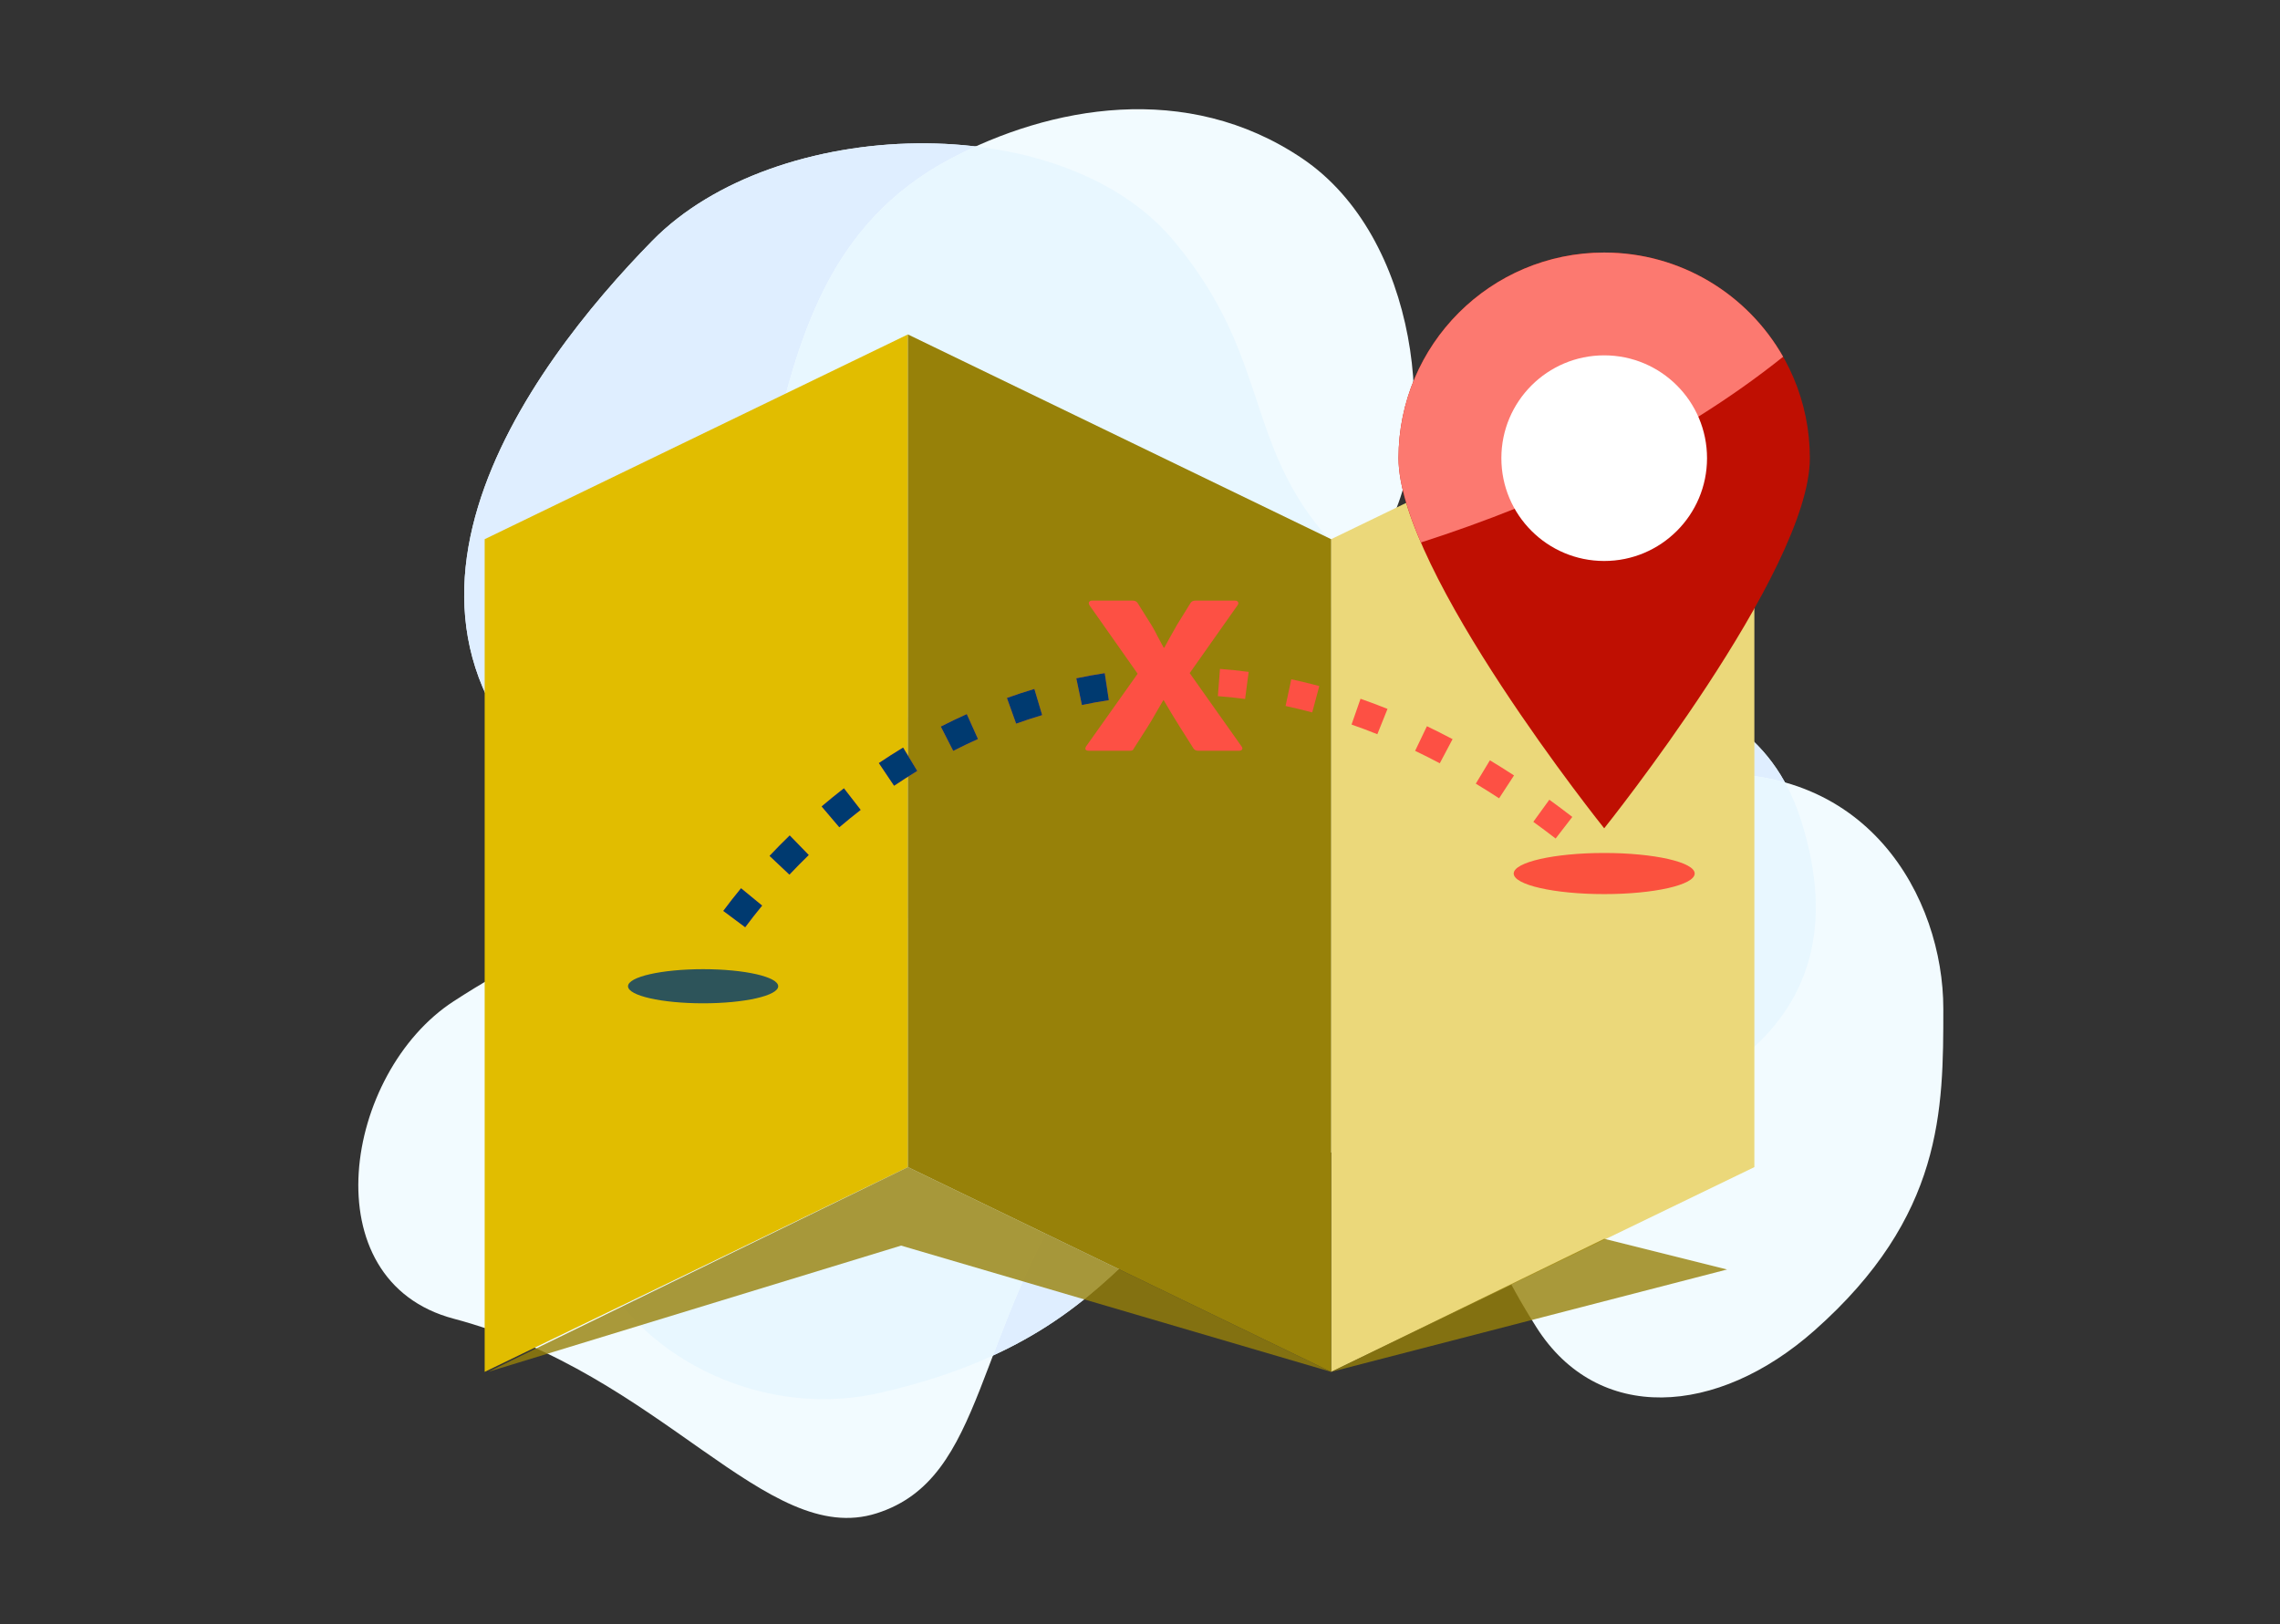
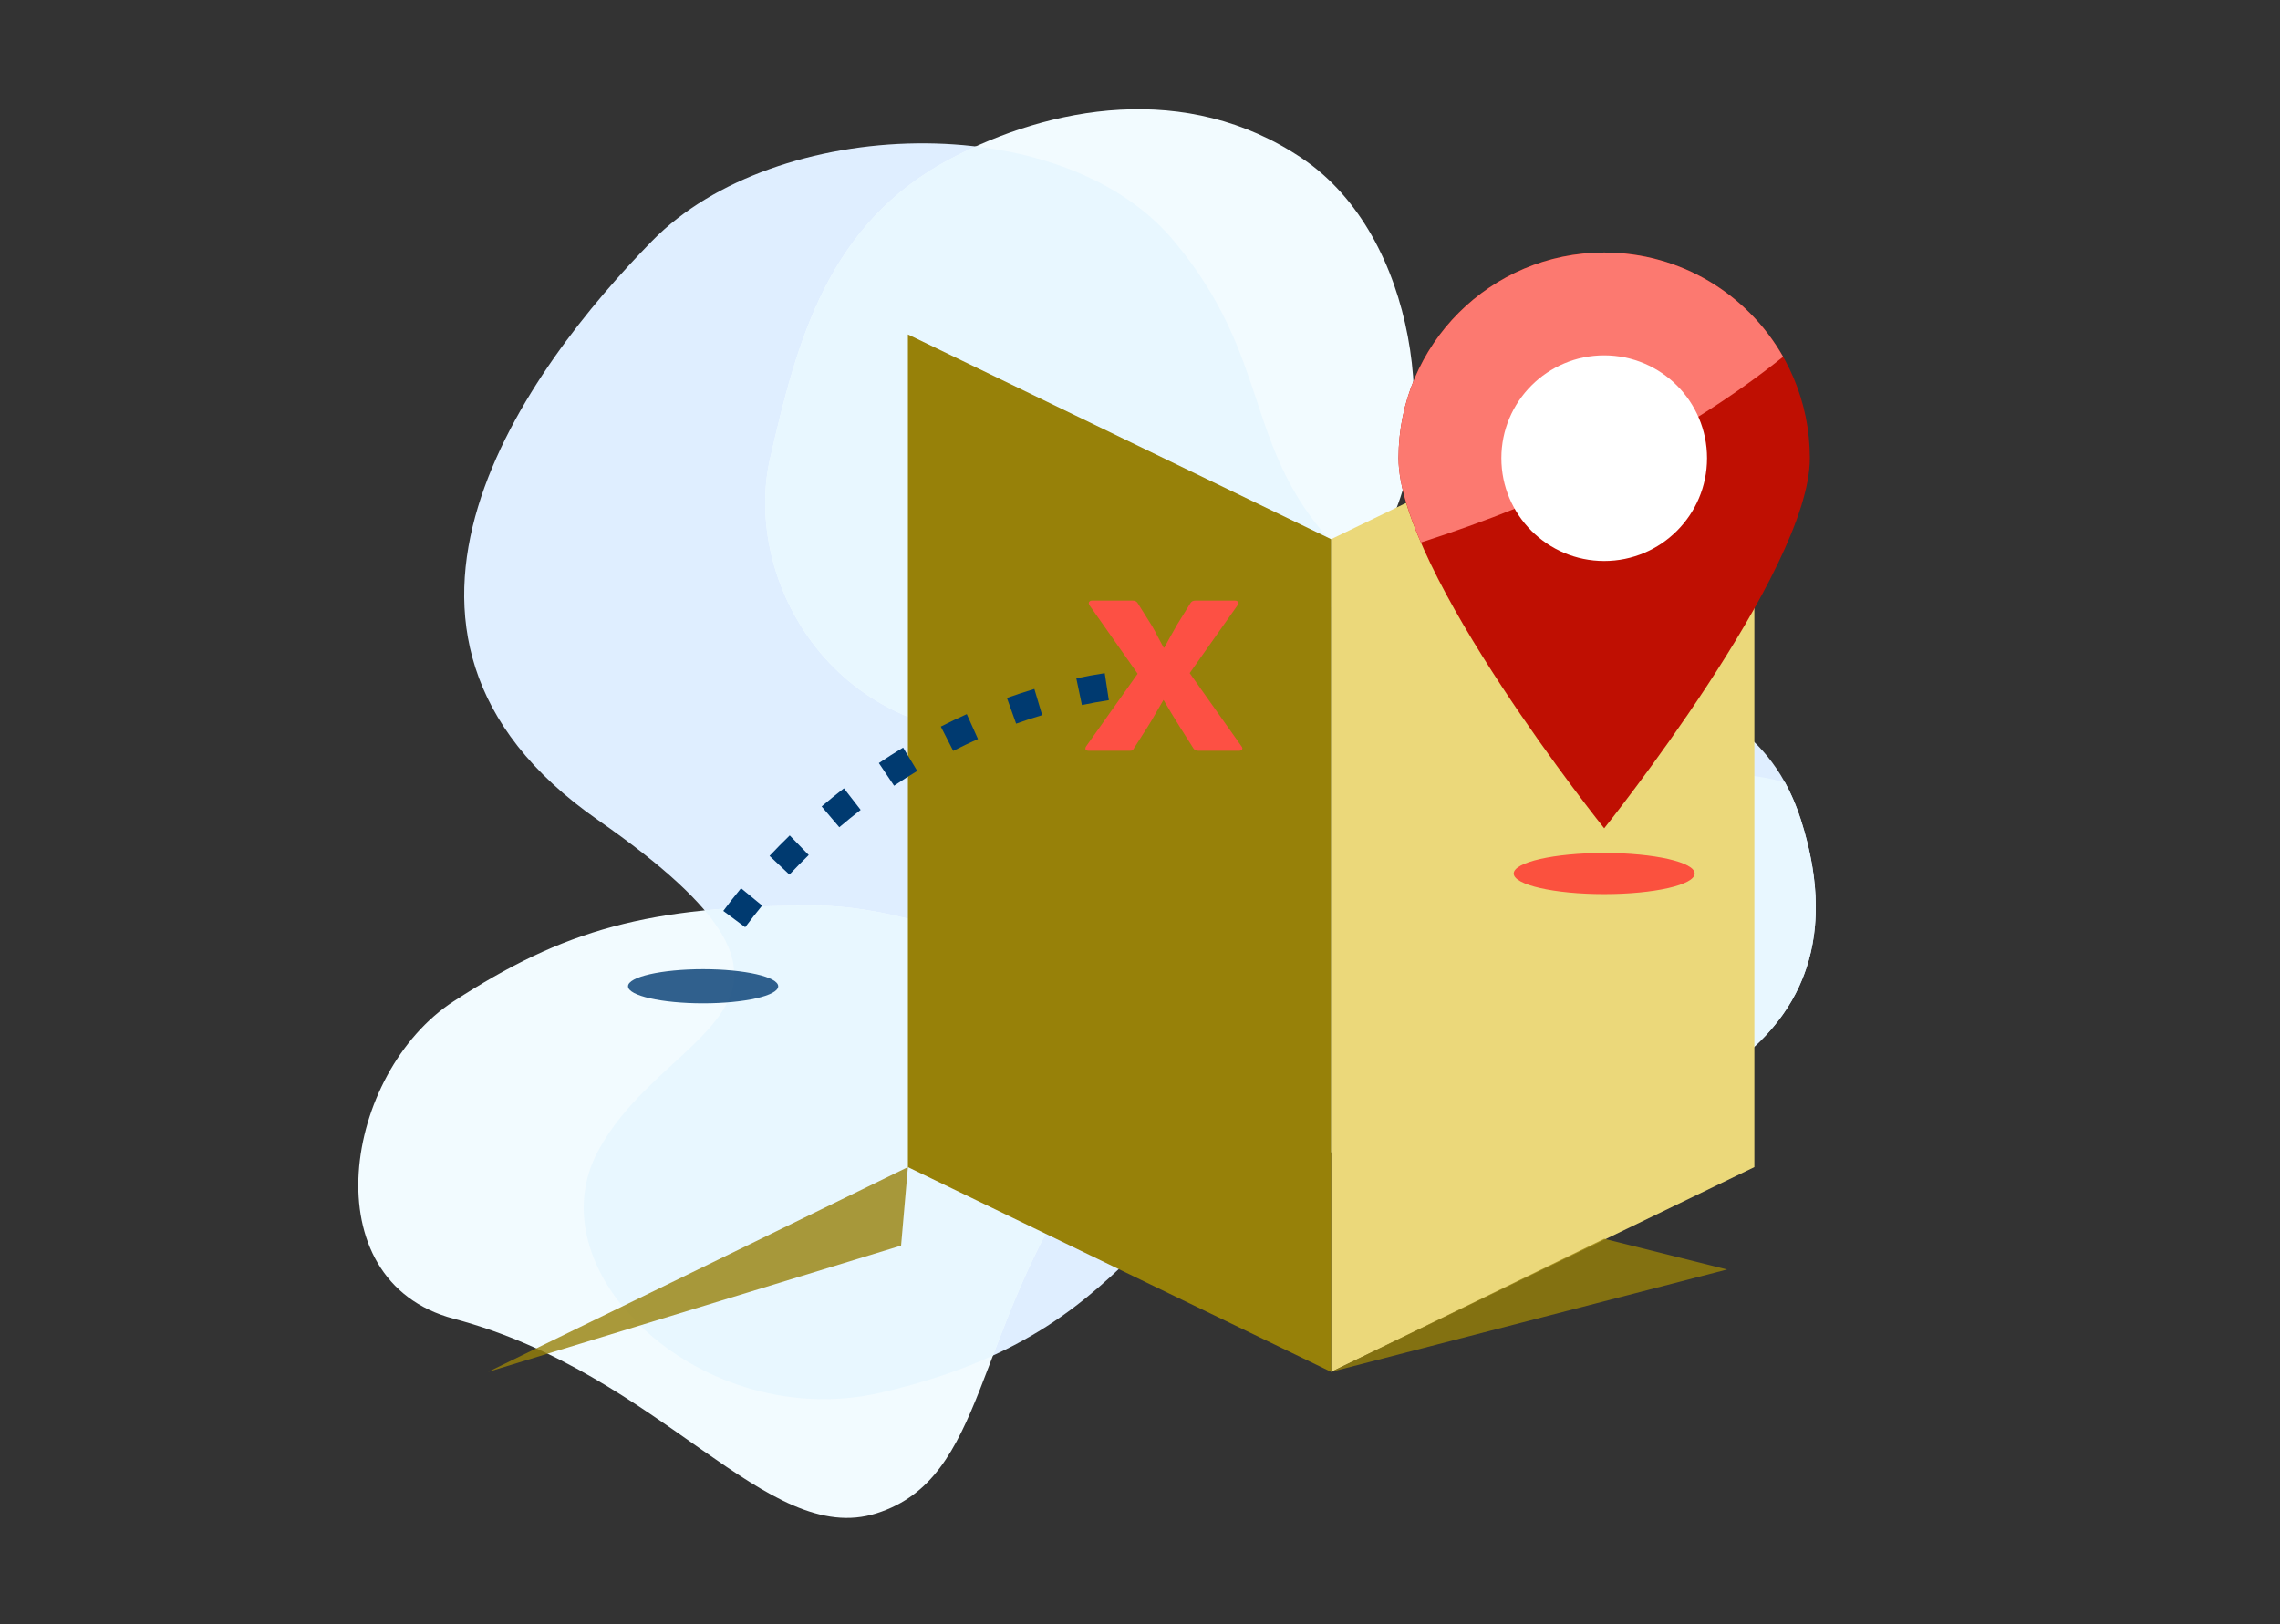
<svg xmlns="http://www.w3.org/2000/svg" width="334" height="238" viewBox="0 0 334 238" fill="none">
  <rect x="0" y="0" width="334" height="238" fill="#333333" stroke="none" />
  <g clip-path="url(#clip0_378_2932)">
-     <path d="M171.946 35.279C188.423 55 180.434 68.758 201.904 85.727C223.375 102.696 255.33 93.524 263.819 120.124C275.552 156.893 237.978 168.738 198.409 168.738C164.955 168.738 171.946 194.191 129.005 204.051C103.041 210.013 78.076 186.624 87.563 168.738C97.636 149.745 127.008 147.641 87.563 120.124C48.117 92.607 77.576 53.624 95.552 35.279C113.527 16.934 155.469 15.559 171.946 35.279Z" fill="#DFEEFF" />
    <path d="M171.946 35.279C188.423 55 180.434 68.758 201.904 85.727C223.375 102.696 255.33 93.524 263.819 120.124C275.552 156.893 237.978 168.738 198.409 168.738C164.955 168.738 171.946 194.191 129.005 204.051C103.041 210.013 78.076 186.624 87.563 168.738C97.636 149.745 127.008 147.641 87.563 120.124C48.117 92.607 77.576 53.624 95.552 35.279C113.527 16.934 155.469 15.559 171.946 35.279Z" fill="#DFEEFF" />
    <path d="M139.297 23.236C153.697 15.636 173.797 11.736 190.797 23.236C207.797 34.736 210.797 63.236 203.297 77.236C195.797 91.236 180.797 105.736 151.297 107.736C121.797 109.736 108.797 84.736 112.797 67.236C116.797 49.736 121.297 32.736 139.297 23.236Z" fill="#F2FBFF" />
    <path fill-rule="evenodd" clip-rule="evenodd" d="M142.932 21.455C141.685 22.02 140.472 22.615 139.297 23.236C121.297 32.736 116.797 49.736 112.797 67.236C108.797 84.736 121.797 109.736 151.297 107.736C176.321 106.039 190.911 95.348 199.341 83.597C189.498 74.975 186.889 67.104 184.111 58.725C181.732 51.547 179.228 43.995 171.946 35.279C165.321 27.35 154.578 22.831 142.932 21.455Z" fill="#E8F7FF" />
    <path d="M119.539 132.675C136.939 132.675 175.647 146.694 159.033 171.005C142.419 195.316 144.6 216.566 128.428 221.72C112.257 226.875 97.012 201.306 66.468 193.213C45.447 187.643 50.376 157.138 66.468 146.694C82.56 136.251 94.881 132.675 119.539 132.675Z" fill="#F2FBFF" />
    <path fill-rule="evenodd" clip-rule="evenodd" d="M145.46 198.61C140.919 200.689 135.541 202.551 129.005 204.051C103.041 210.013 78.076 186.624 87.563 168.738C90.391 163.404 94.742 159.403 98.663 155.796C106.043 149.008 111.902 143.619 103.23 133.384C108.071 132.895 113.426 132.675 119.538 132.675C136.939 132.675 175.646 146.694 159.033 171.005C152.18 181.032 148.525 190.539 145.46 198.61Z" fill="#E8F7FF" />
-     <path d="M213.332 147.78C213.517 132.533 221.04 116.204 247.339 113.582C273.638 110.961 284.679 131.705 284.679 147.78L284.679 147.78C284.679 162.654 284.679 178.211 265.811 194.928C251.548 207.566 234.029 208.644 225.05 194.432C216.071 180.22 213.069 169.386 213.332 147.78Z" fill="#F2FBFF" />
    <path fill-rule="evenodd" clip-rule="evenodd" d="M261.482 114.633C262.387 116.274 263.171 118.095 263.819 120.124C273.937 151.831 247.389 165.004 214.514 168.03C213.583 162.275 213.235 155.763 213.332 147.78C213.518 132.533 221.041 116.204 247.34 113.582C252.669 113.051 257.371 113.479 261.482 114.633Z" fill="#E8F7FF" />
-     <path d="M71 79L133 49V171L71 201V79Z" fill="#E1BD00" />
    <path d="M195 79L257 49V171L195 201V79Z" fill="#EBD87A" />
    <path d="M195 79L133 49V171L195 201V79Z" fill="#978109" />
    <g style="mix-blend-mode:multiply" opacity="0.8">
      <ellipse cx="235.001" cy="127.987" rx="13.256" ry="3.013" fill="#FF2F2F" />
    </g>
    <path d="M265.128 67.128C265.128 83.768 235 121.359 235 121.359C235 121.359 204.872 83.768 204.872 67.128C204.872 50.489 218.361 37 235 37C251.64 37 265.128 50.489 265.128 67.128Z" fill="#BF0F02" />
    <path fill-rule="evenodd" clip-rule="evenodd" d="M261.215 52.269C245.668 64.712 226.803 73.49 208.145 79.483C206.135 74.821 204.872 70.535 204.872 67.128C204.872 50.489 218.361 37 235 37C246.236 37 256.036 43.151 261.215 52.269Z" fill="#FC7970" />
    <circle cx="235.001" cy="67.128" r="15.064" fill="white" />
    <g style="mix-blend-mode:multiply" opacity="0.8">
      <ellipse cx="103" cy="144.5" rx="11" ry="2.5" fill="#003A70" />
    </g>
-     <path fill-rule="evenodd" clip-rule="evenodd" d="M172.406 101.789C171.058 101.801 169.724 101.85 168.403 101.937L168.142 97.945C169.538 97.854 170.948 97.801 172.372 97.789L172.406 101.789ZM182.396 102.409C181.056 102.232 179.727 102.094 178.41 101.994L178.714 98.005C180.105 98.111 181.506 98.257 182.919 98.443L182.396 102.409ZM162.435 102.584C161.104 102.786 159.789 103.024 158.49 103.297L157.668 99.382C159.04 99.094 160.429 98.842 161.834 98.629L162.435 102.584ZM192.228 104.379C190.917 104.027 189.616 103.713 188.324 103.436L189.163 99.525C190.522 99.817 191.89 100.147 193.266 100.516L192.228 104.379ZM152.668 104.775C151.379 105.159 150.107 105.577 148.854 106.025L147.507 102.259C148.826 101.787 150.166 101.347 151.525 100.942L152.668 104.775ZM201.769 107.575C200.501 107.066 199.241 106.594 197.989 106.158L199.306 102.381C200.617 102.838 201.935 103.332 203.259 103.863L201.769 107.575ZM143.264 108.277C142.035 108.828 140.827 109.408 139.64 110.015L137.821 106.452C139.067 105.816 140.335 105.207 141.626 104.628L143.264 108.277ZM210.917 111.831C209.707 111.19 208.502 110.583 207.304 110.01L209.031 106.402C210.278 106.999 211.531 107.63 212.789 108.296L210.917 111.831ZM134.37 112.954C133.215 113.654 132.083 114.377 130.976 115.122L128.745 111.802C129.903 111.023 131.087 110.266 132.297 109.533L134.37 112.954ZM219.605 116.963C218.462 116.217 217.324 115.502 216.191 114.818L218.259 111.394C219.432 112.103 220.61 112.842 221.791 113.612L219.605 116.963ZM126.08 118.662C125.01 119.492 123.967 120.341 122.951 121.204L120.361 118.156C121.421 117.255 122.51 116.369 123.628 115.502L126.08 118.662ZM227.887 122.857C226.793 122.013 225.703 121.198 224.617 120.412L226.963 117.172C228.083 117.983 229.205 118.822 230.331 119.691L227.887 122.857ZM118.473 125.273C117.497 126.221 116.553 127.18 115.643 128.145L112.733 125.401C113.683 124.393 114.668 123.393 115.687 122.404L118.473 125.273ZM111.645 132.683C110.776 133.741 109.948 134.799 109.163 135.854L105.955 133.465C106.778 132.359 107.645 131.25 108.555 130.144L111.645 132.683Z" fill="#FD5044" />
    <path fill-rule="evenodd" clip-rule="evenodd" d="M162.435 102.584C161.104 102.786 159.789 103.024 158.49 103.297L157.668 99.382C159.04 99.094 160.429 98.842 161.834 98.629L162.435 102.584ZM152.668 104.775C151.379 105.159 150.107 105.577 148.854 106.025L147.507 102.259C148.826 101.787 150.166 101.347 151.525 100.942L152.668 104.775ZM143.264 108.277C142.035 108.828 140.827 109.409 139.64 110.015L137.821 106.452C139.067 105.816 140.335 105.207 141.626 104.628L143.264 108.277ZM134.37 112.954C133.215 113.654 132.083 114.377 130.976 115.122L128.745 111.802C129.903 111.023 131.087 110.266 132.297 109.533L134.37 112.954ZM126.08 118.662C125.01 119.492 123.967 120.341 122.951 121.204L120.361 118.156C121.421 117.255 122.51 116.369 123.628 115.502L126.08 118.662ZM118.473 125.273C117.497 126.221 116.553 127.18 115.643 128.145L112.733 125.401C113.683 124.393 114.668 123.393 115.687 122.404L118.473 125.273ZM111.645 132.683C110.776 133.741 109.948 134.799 109.163 135.854L105.955 133.465C106.778 132.359 107.645 131.25 108.555 130.144L111.645 132.683Z" fill="#003A70" />
    <path d="M159.529 110C159.287 110 159.121 109.941 159.03 109.822C158.97 109.674 159 109.511 159.121 109.333L166.655 98.711L159.62 88.711C159.499 88.504 159.469 88.341 159.529 88.222C159.62 88.074 159.772 88 159.983 88H165.929C166.261 88 166.503 88.118 166.655 88.356L168.742 91.689C169.045 92.193 169.332 92.726 169.605 93.289C169.907 93.852 170.195 94.385 170.467 94.889H170.558C170.86 94.326 171.163 93.778 171.465 93.244C171.798 92.681 172.116 92.118 172.418 91.556L174.37 88.4C174.521 88.133 174.763 88 175.096 88H180.905C181.147 88 181.298 88.074 181.359 88.222C181.45 88.341 181.419 88.504 181.268 88.711L174.279 98.622L181.858 109.333C182.009 109.511 182.04 109.674 181.949 109.822C181.858 109.941 181.707 110 181.495 110H175.55C175.217 110 174.975 109.881 174.824 109.644L172.827 106.489C172.434 105.867 172.04 105.23 171.647 104.578C171.254 103.896 170.86 103.23 170.467 102.578H170.422C170.058 103.2 169.68 103.852 169.287 104.533C168.924 105.185 168.546 105.822 168.152 106.444L166.11 109.644C166.05 109.793 165.959 109.896 165.838 109.956C165.717 109.985 165.581 110 165.429 110H159.529Z" fill="#FD5044" />
    <g style="mix-blend-mode:multiply" opacity="0.8">
-       <path d="M132 182.5L71.5 201L133 171L195 201L132 182.5Z" fill="#978109" />
+       <path d="M132 182.5L71.5 201L133 171L132 182.5Z" fill="#978109" />
    </g>
    <path opacity="0.8" d="M253 186L195 201L235 181.5L253 186Z" fill="#978109" />
  </g>
  <defs>
    <clipPath id="clip0_378_2932">
      <rect width="280" height="220" fill="white" transform="translate(27 9)" />
    </clipPath>
  </defs>
</svg>